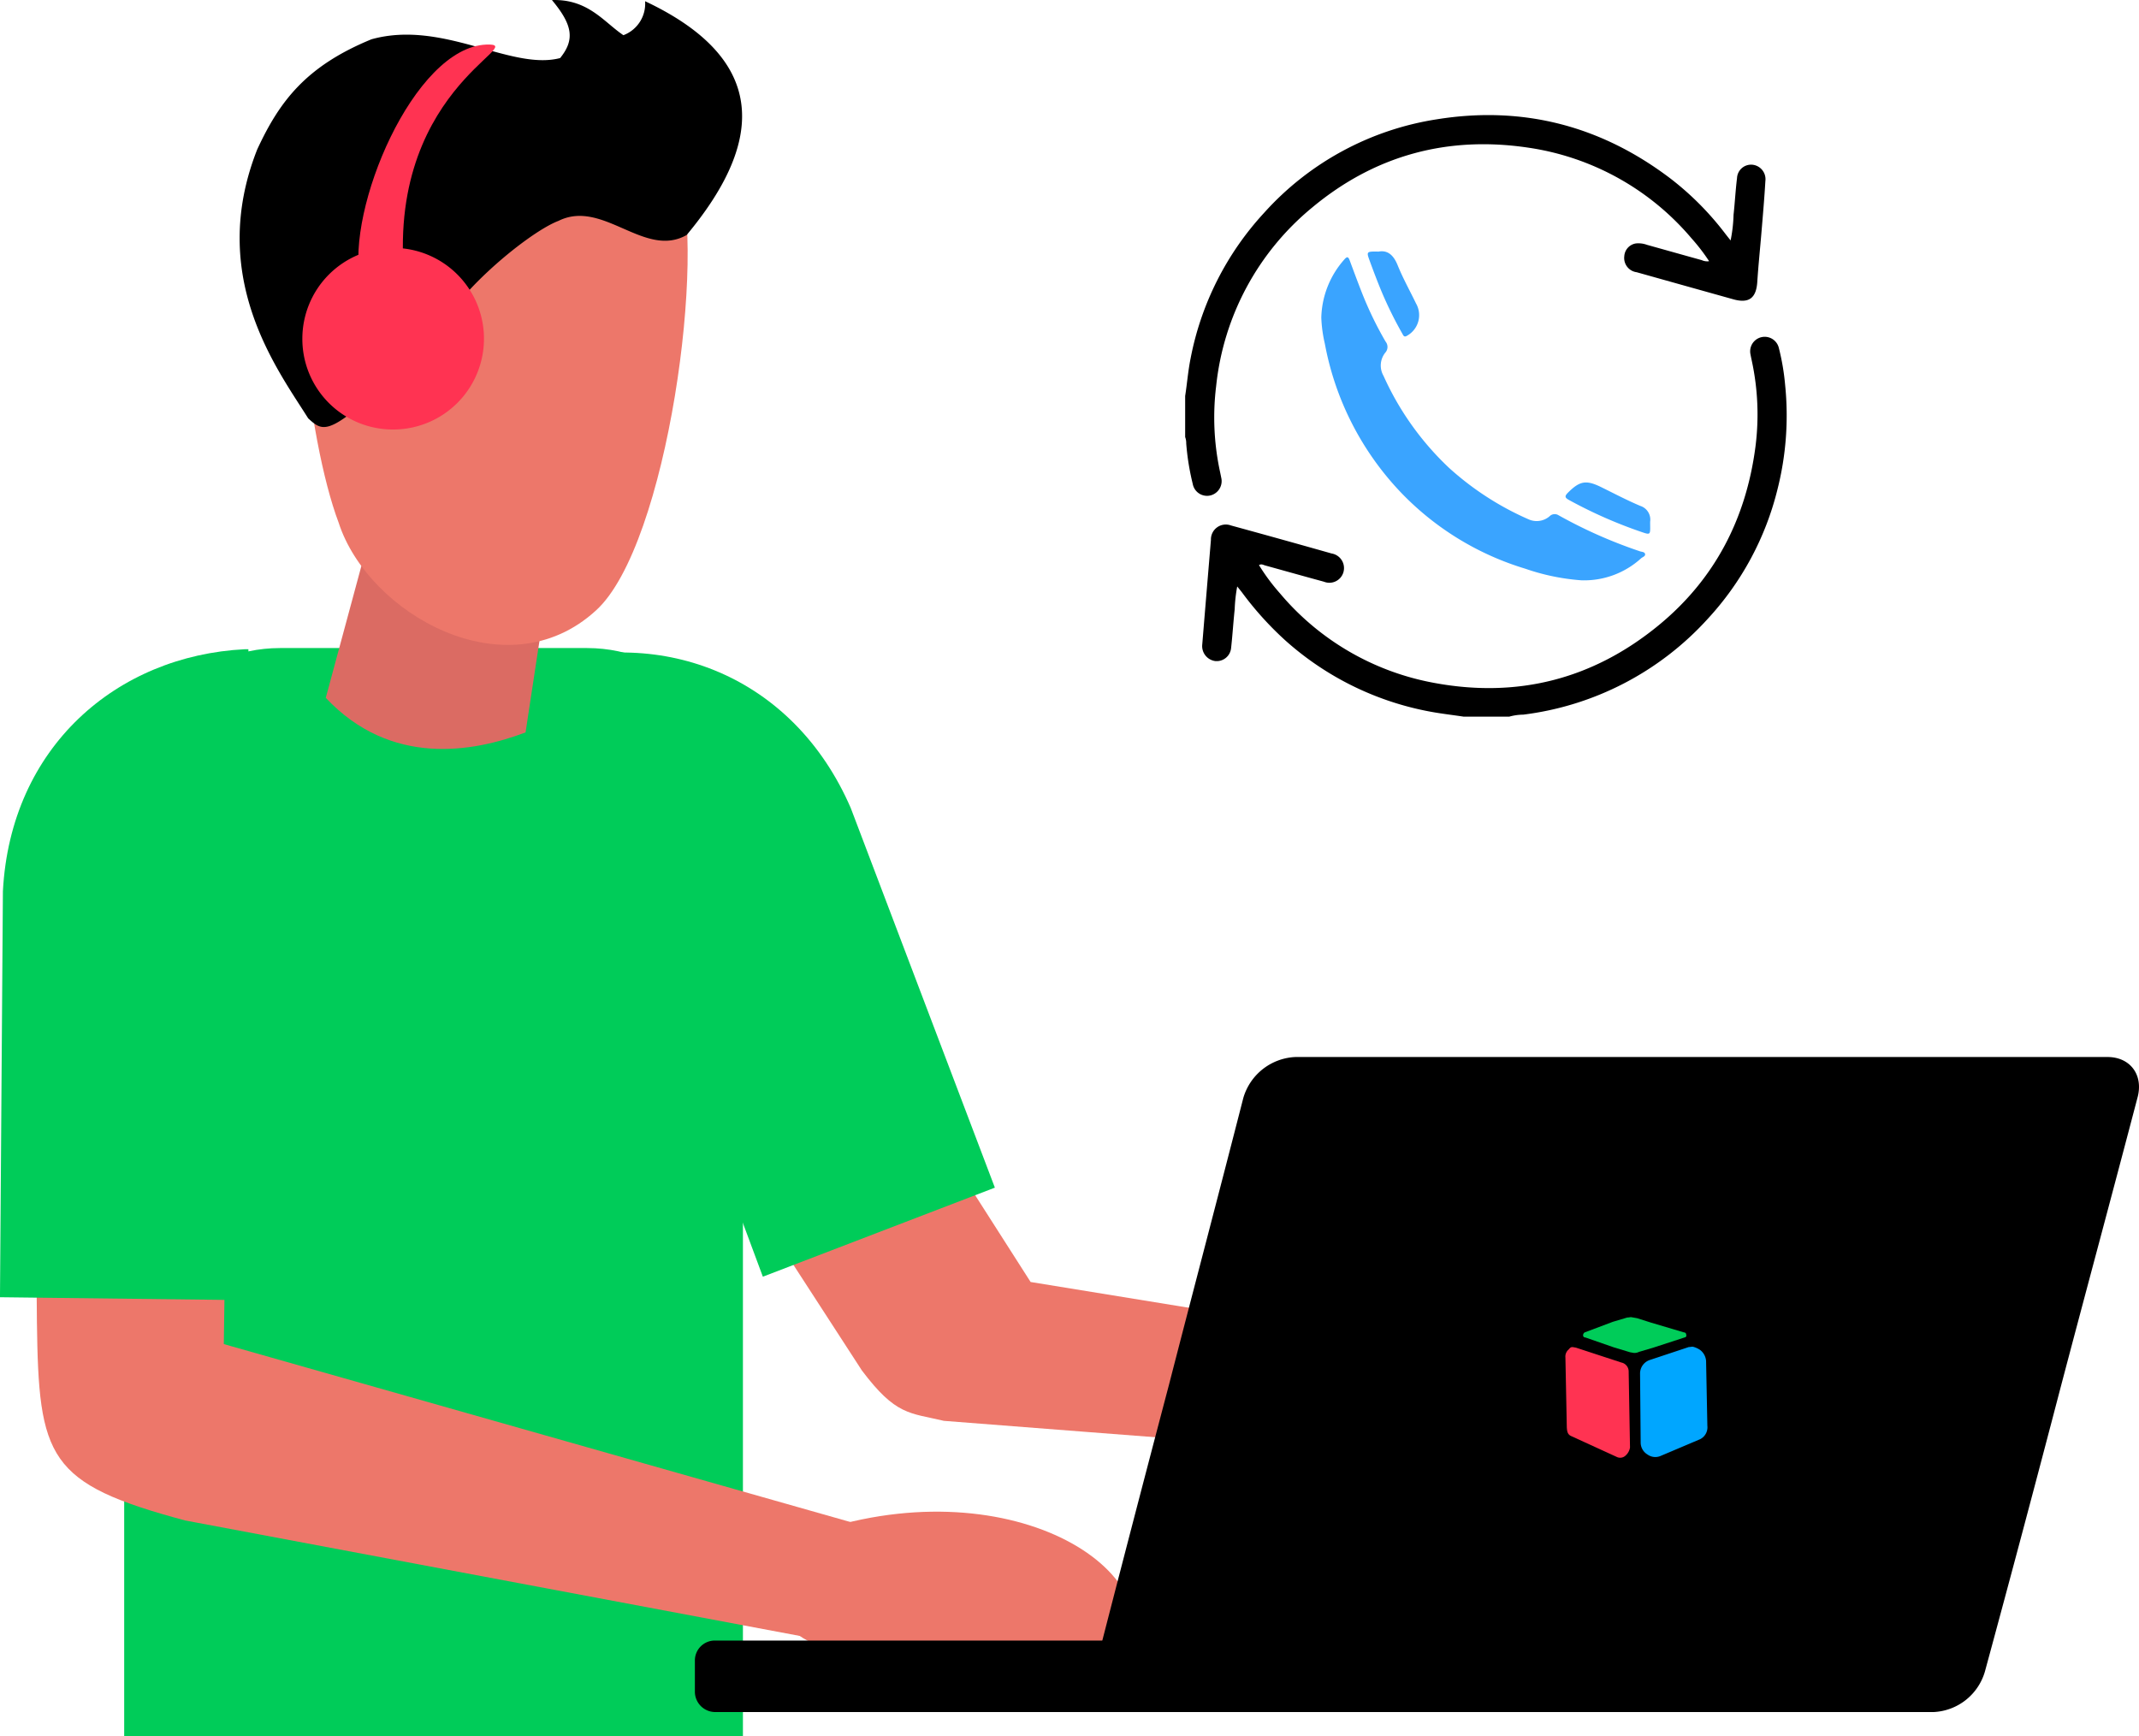
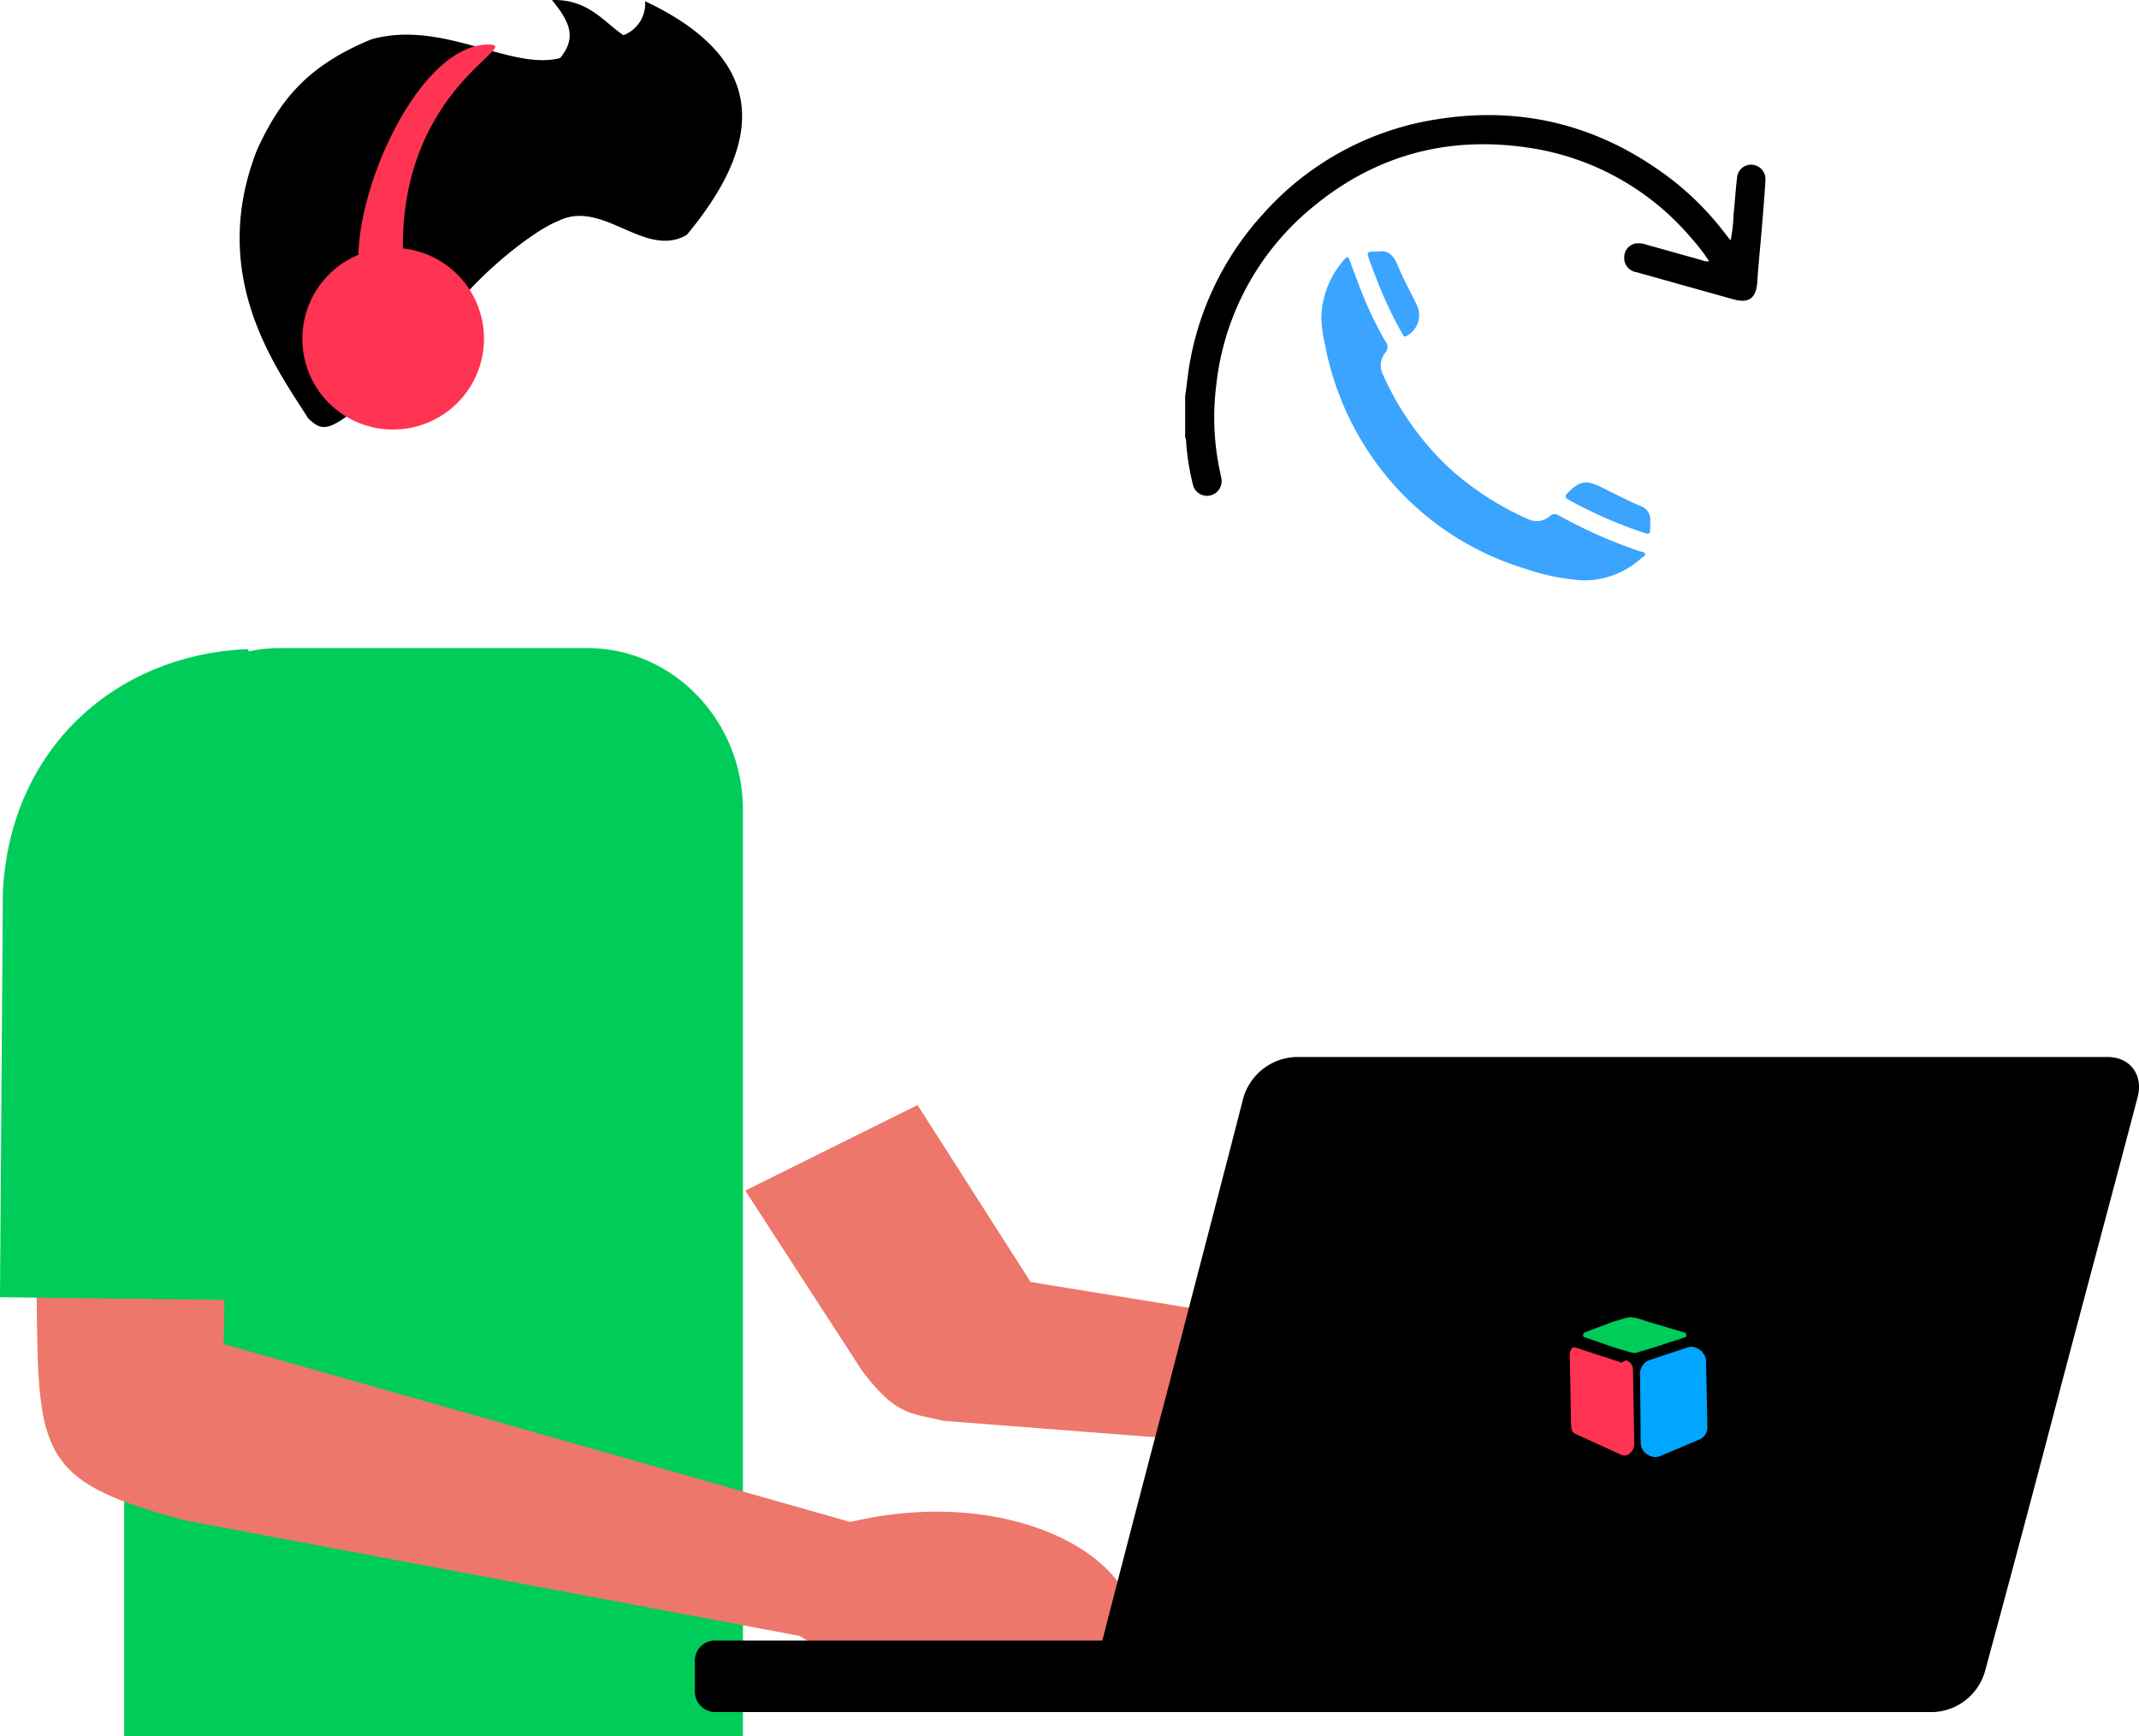
<svg xmlns="http://www.w3.org/2000/svg" width="353.099" height="286.587" viewBox="0 0 353.099 286.587">
  <g id="Groupe_35995" data-name="Groupe 35995" transform="translate(-3407.396 -777.717)">
    <g id="Groupe_35992" data-name="Groupe 35992" transform="translate(3407.396 777.717)">
      <path id="Tracé_23302" data-name="Tracé 23302" d="M3494.632,1098.627h50.681c14.218,0,25.727,11.993,25.727,26.694v152.913H3468.9V1125.321c0-14.7,11.51-26.694,25.727-26.694Z" transform="translate(-3448.4 -991.648)" fill="#00cc59" fill-rule="evenodd" />
-       <path id="Tracé_23303" data-name="Tracé 23303" d="M3605.561,1050.562l-29.693-6.771-7.157,26.5c10.736,11.413,24.277,8.995,32.981,5.706Z" transform="translate(-3514.935 -955.092)" fill="#db6b63" fill-rule="evenodd" />
-       <path id="Tracé_23304" data-name="Tracé 23304" d="M3559.074,858.976c19.827.58,39.752,1.064,59.579,1.547,4.836,12.477-1.645,61.417-13.541,72.153-14.8,13.541-37.624.484-42.46-14.508-5.223-13.831-8.995-47.586-3.579-59.192Z" transform="translate(-3506.749 -831.887)" fill="#ed776a" fill-rule="evenodd" />
      <path id="Tracé_23305" data-name="Tracé 23305" d="M3578.677,814.187c7.35-3.675,14.218,6.287,21.181,2.321,11.51-13.831,15.088-28.242-6.867-38.591a5.55,5.55,0,0,1-3.578,5.61c-3.192-2.128-5.8-6-11.8-5.8,3.482,4.159,3.772,6.577,1.354,9.575-8.125,2.128-19.344-6.383-31.144-3.1-10.833,4.449-15.185,10.252-18.86,18.183-8.318,21.085,3.385,36.367,8.415,44.394,2.225,2.031,3.192,2.8,10.736-3.966-6.19-6.383-8.995-14.6-2.128-18.86,9.769-6.48,5.707,7.834,12.67,10.155.871-6.19,14.7-17.893,20.021-19.924Z" transform="translate(-3486.502 -777.717)" fill-rule="evenodd" />
      <path id="Tracé_23306" data-name="Tracé 23306" d="M3776.447,1339.052l28.436-14.121,18.667,29.209,79.02,12.863-.87,17.216c-30.854-2.418-61.611-4.739-92.464-7.157-5.706-1.354-7.931-.87-13.541-8.318Z" transform="translate(-3653.419 -1142.511)" fill="#ed776a" fill-rule="evenodd" />
      <path id="Tracé_23307" data-name="Tracé 23307" d="M4140.856,1421.663c7.834,0,17.8-17.12,21.375-12.283,3.288,5.029-8.512,12.767-7.158,14.6,3.385,8.415,27.952,2.031,29.887,9.285,4.932,18.087-25.437,25.631-51.455,6.287l-.193-14.218c.29-1.644-1.451-3.289,7.544-3.675Z" transform="translate(-3891.319 -1198.234)" fill="#ff9866" fill-rule="evenodd" />
-       <path id="Tracé_23308" data-name="Tracé 23308" d="M3672.869,1103.192l.581-.193c20.214-6.481,41.879,1.644,51.358,23.5l23.793,62.674-38.3,14.7Z" transform="translate(-3584.37 -993.118)" fill="#00cc59" fill-rule="evenodd" />
      <path id="Tracé_23309" data-name="Tracé 23309" d="M3456.625,1339.438l-31.53,3.869c.1,9,.1,18.086.193,27.082.29,22.535,1.741,26.695,24.47,32.788L3555.279,1423l4.74-19.441-103.877-29.5Z" transform="translate(-3419.195 -1152.182)" fill="#ed776a" fill-rule="evenodd" />
      <path id="Tracé_23310" data-name="Tracé 23310" d="M3805.788,1549.4c7.737,2.612-.871.774,6.287,2.031,5.706,1.161,3.482.774,8.511.58,6.384-7.06,28.436,7.834,32.885,1.354,11.122-16.056-16.249-34.142-48.65-24.277l-5.223,14.025c-.29,1.741-2.514,2.708,6.19,6.286Z" transform="translate(-3668.542 -1276.74)" fill="#ed776a" fill-rule="evenodd" />
      <path id="Tracé_23311" data-name="Tracé 23311" d="M3448.4,1099.207h-.58c-21.181,1.064-38.688,16.152-39.945,39.945l-.483,67.027,41.009.484Z" transform="translate(-3407.396 -992.035)" fill="#00cc59" fill-rule="evenodd" />
      <path id="Tracé_23312" data-name="Tracé 23312" d="M3572.1,930.448a14.991,14.991,0,1,0-14.991-14.991,14.943,14.943,0,0,0,14.991,14.991Z" transform="translate(-3507.198 -859.545)" fill="#ff3352" fill-rule="evenodd" />
      <path id="Tracé_23313" data-name="Tracé 23313" d="M3592.711,840.782l-7.544-2.128c-2.418-11.606,8.8-38.4,20.795-38.881,7.737-.29-17.7,7.544-13.251,41.009Z" transform="translate(-3525.684 -792.415)" fill="#ff3352" fill-rule="evenodd" />
      <path id="Tracé_23314" data-name="Tracé 23314" d="M3900.153,1590.114H3754.88a3.284,3.284,0,0,0-3.385,3.288v5.126a3.364,3.364,0,0,0,3.385,3.385h145.273a3.364,3.364,0,0,0,3.385-3.385V1593.4a3.284,3.284,0,0,0-3.385-3.288Z" transform="translate(-3636.786 -1319.292)" fill-rule="evenodd" />
      <path id="Tracé_23315" data-name="Tracé 23315" d="M4116.143,1301.14H3982.09a9.388,9.388,0,0,0-8.608,6.771c-4.062,15.862-8.221,31.627-12.283,47.392q-6.238,23.648-12.283,47.2c-.967,3.772,1.257,6.77,5.029,6.77h133.473a9.272,9.272,0,0,0,8.511-6.77q6.384-23.5,12.573-47.2c4.159-15.765,8.415-31.531,12.574-47.392,1.063-3.772-1.161-6.771-4.933-6.771Z" transform="translate(-3768.243 -1126.651)" fill-rule="evenodd" />
    </g>
    <g id="Groupe_35993" data-name="Groupe 35993" transform="translate(3665.797 995.157)">
      <path id="Tracé_23316" data-name="Tracé 23316" d="M4202.941,1435l5.155-1.681a.306.306,0,0,0,.24-.443.343.343,0,0,0-.258-.37l-.157-.028-5.386-1.6-2.3-.73-.628-.111-.314-.055h0c-.157-.028-.5.074-.656.046l-2.393.711-4.683,1.764h0a.585.585,0,0,0-.24.443.343.343,0,0,0,.259.369l.157.028,4.729,1.644,2.615.785.157.028.47.083a1.687,1.687,0,0,0,.841-.175l.342-.1Z" transform="translate(-4188.39 -1429.983)" fill="#00cc59" />
      <path id="Tracé_23317" data-name="Tracé 23317" d="M4229.456,1445.129a3.737,3.737,0,0,0-1.2-.536c-.157-.028-.5.074-.656.046l-6.364,2.115a2.352,2.352,0,0,0-1.7,2.291l.1,11.352a2.3,2.3,0,0,0,1.108,1.977,2.22,2.22,0,0,0,2.226.231l6.476-2.743a2.2,2.2,0,0,0,1.2-2.217l-.212-10.724a2.533,2.533,0,0,0-.979-1.792" transform="translate(-4207.201 -1439.719)" fill="#00a6ff" />
-       <path id="Tracé_23318" data-name="Tracé 23318" d="M4191.793,1447.336l-7.5-2.458-.471-.083c-.314-.055-.5.074-.711.36a1.528,1.528,0,0,0-.563,1.358l.23,11.537c.046.656.12,1.154.72,1.422l7.492,3.428a1.285,1.285,0,0,0,1.5-.222,2.225,2.225,0,0,0,.72-1.33l-.22-12.507a1.512,1.512,0,0,0-1.191-1.506" transform="translate(-4182.535 -1439.849)" fill="#ff3352" />
+       <path id="Tracé_23318" data-name="Tracé 23318" d="M4191.793,1447.336l-7.5-2.458-.471-.083a1.528,1.528,0,0,0-.563,1.358l.23,11.537c.046.656.12,1.154.72,1.422l7.492,3.428a1.285,1.285,0,0,0,1.5-.222,2.225,2.225,0,0,0,.72-1.33l-.22-12.507a1.512,1.512,0,0,0-1.191-1.506" transform="translate(-4182.535 -1439.849)" fill="#ff3352" />
    </g>
    <g id="TgBl8g.tif" transform="translate(2728.048 626.817)">
      <g id="Groupe_54786" data-name="Groupe 54786">
-         <path id="Tracé_47760" data-name="Tracé 47760" d="M920.939,269.2c-2.07-.315-4.159-.539-6.207-.962a49.269,49.269,0,0,1-23.206-11.618,53.827,53.827,0,0,1-7.131-7.893c-.21-.278-.434-.545-.811-1.016a25.43,25.43,0,0,0-.418,3.771c-.226,2.117-.354,4.245-.589,6.361A2.388,2.388,0,0,1,880,260.029h-.027a2.493,2.493,0,0,1-2.161-2.747q.711-8.634,1.433-17.269a2.454,2.454,0,0,1,3.3-2.373q8.319,2.274,16.617,4.628a2.444,2.444,0,0,1,1.936,3.151,2.415,2.415,0,0,1-3.034,1.568c-.058-.018-.115-.039-.172-.062-3.243-.878-6.475-1.795-9.714-2.685-.293-.081-.587-.3-1-.053a33.2,33.2,0,0,0,3.448,4.645,43.452,43.452,0,0,0,25.385,14.782c13.788,2.587,26.255-.567,37.115-9.472,9.3-7.628,14.46-17.631,16.007-29.5a41.964,41.964,0,0,0-.6-14.166c-.073-.348-.15-.695-.213-1.044a2.4,2.4,0,1,1,4.68-1.067,38.523,38.523,0,0,1,1.034,6.108,49.676,49.676,0,0,1-1.264,17.206,48.588,48.588,0,0,1-11.5,21.363,49.3,49.3,0,0,1-30.482,15.831,8.805,8.805,0,0,0-2.288.327Z" />
        <path id="Tracé_47761" data-name="Tracé 47761" d="M874.99,216.271c.323-2.069.481-4.159.9-6.218A49.055,49.055,0,0,1,888,186.058a48.248,48.248,0,0,1,28.586-15.471c14.218-2.269,27.106,1.1,38.575,9.828a48.518,48.518,0,0,1,9.038,9.127c.232.3.473.6.831,1.049a24.162,24.162,0,0,0,.486-4.229c.222-2.019.325-4.052.575-6.068a2.319,2.319,0,0,1,2.425-2.208h.044a2.4,2.4,0,0,1,2.223,2.566.8.8,0,0,1-.01.1c-.16,2.769-.4,5.533-.632,8.3-.229,2.8-.524,5.589-.706,8.389-.173,2.672-1.377,3.589-3.956,2.868q-7.978-2.229-15.955-4.47a2.368,2.368,0,0,1-2.044-2.64,2.271,2.271,0,0,1,1.93-2.116,4.134,4.134,0,0,1,1.811.232c3.018.843,6.032,1.694,9.052,2.53a2.134,2.134,0,0,0,1.21.174,31.615,31.615,0,0,0-2.9-3.772,43.5,43.5,0,0,0-26.85-14.956c-13.321-2.015-25.36,1.2-35.755,9.85A44.088,44.088,0,0,0,880.11,214.6a42.584,42.584,0,0,0,.611,14.067c.073.348.151.694.214,1.044a2.436,2.436,0,0,1-1.746,2.968l-.054.013a2.4,2.4,0,0,1-2.872-1.808c-.008-.035-.015-.071-.022-.107a40.841,40.841,0,0,1-1.076-6.686,2.74,2.74,0,0,0-.175-1.041Z" />
        <path id="Tracé_47762" data-name="Tracé 47762" d="M897.464,203.328a14.99,14.99,0,0,1,3.82-9.615c.51-.6.684-.32.884.218.687,1.846,1.367,3.694,2.093,5.525a58.909,58.909,0,0,0,3.813,7.831,1.4,1.4,0,0,1-.045,1.824,3.4,3.4,0,0,0-.3,3.819,47.677,47.677,0,0,0,10.828,15.209,48.362,48.362,0,0,0,13.115,8.487,3.261,3.261,0,0,0,3.468-.494,1.186,1.186,0,0,1,1.485-.177,79.23,79.23,0,0,0,13.444,5.955c.313.107.815.074.851.5.027.322-.419.446-.658.65a13.977,13.977,0,0,1-9.853,3.637,36.27,36.27,0,0,1-9.271-1.917,47.41,47.41,0,0,1-20.511-12.562,48.34,48.34,0,0,1-12.578-24.578A22.311,22.311,0,0,1,897.464,203.328Z" fill="#3aa4ff" />
        <path id="Tracé_47763" data-name="Tracé 47763" d="M906.911,192.432c1.53-.28,2.489.6,3.162,2.263.868,2.15,2.01,4.19,3.02,6.283a3.888,3.888,0,0,1-1.422,5.312l-.04.022c-.492.325-.62-.026-.791-.334a65.716,65.716,0,0,1-3.427-6.946c-.693-1.669-1.334-3.36-1.954-5.058C904.886,192.407,904.912,192.4,906.911,192.432Z" fill="#3aa4ff" />
        <path id="Tracé_47764" data-name="Tracé 47764" d="M951.751,237.578c.027,1.643.028,1.641-1.542,1.1a75.62,75.62,0,0,1-11.849-5.235c-.653-.359-.781-.6-.206-1.184,1.956-1.972,3.012-2.171,5.5-.951,2.144,1.051,4.26,2.173,6.458,3.1a2.377,2.377,0,0,1,1.641,2.59C951.744,237.189,951.751,237.389,951.751,237.578Z" fill="#3aa4ff" />
      </g>
    </g>
  </g>
</svg>